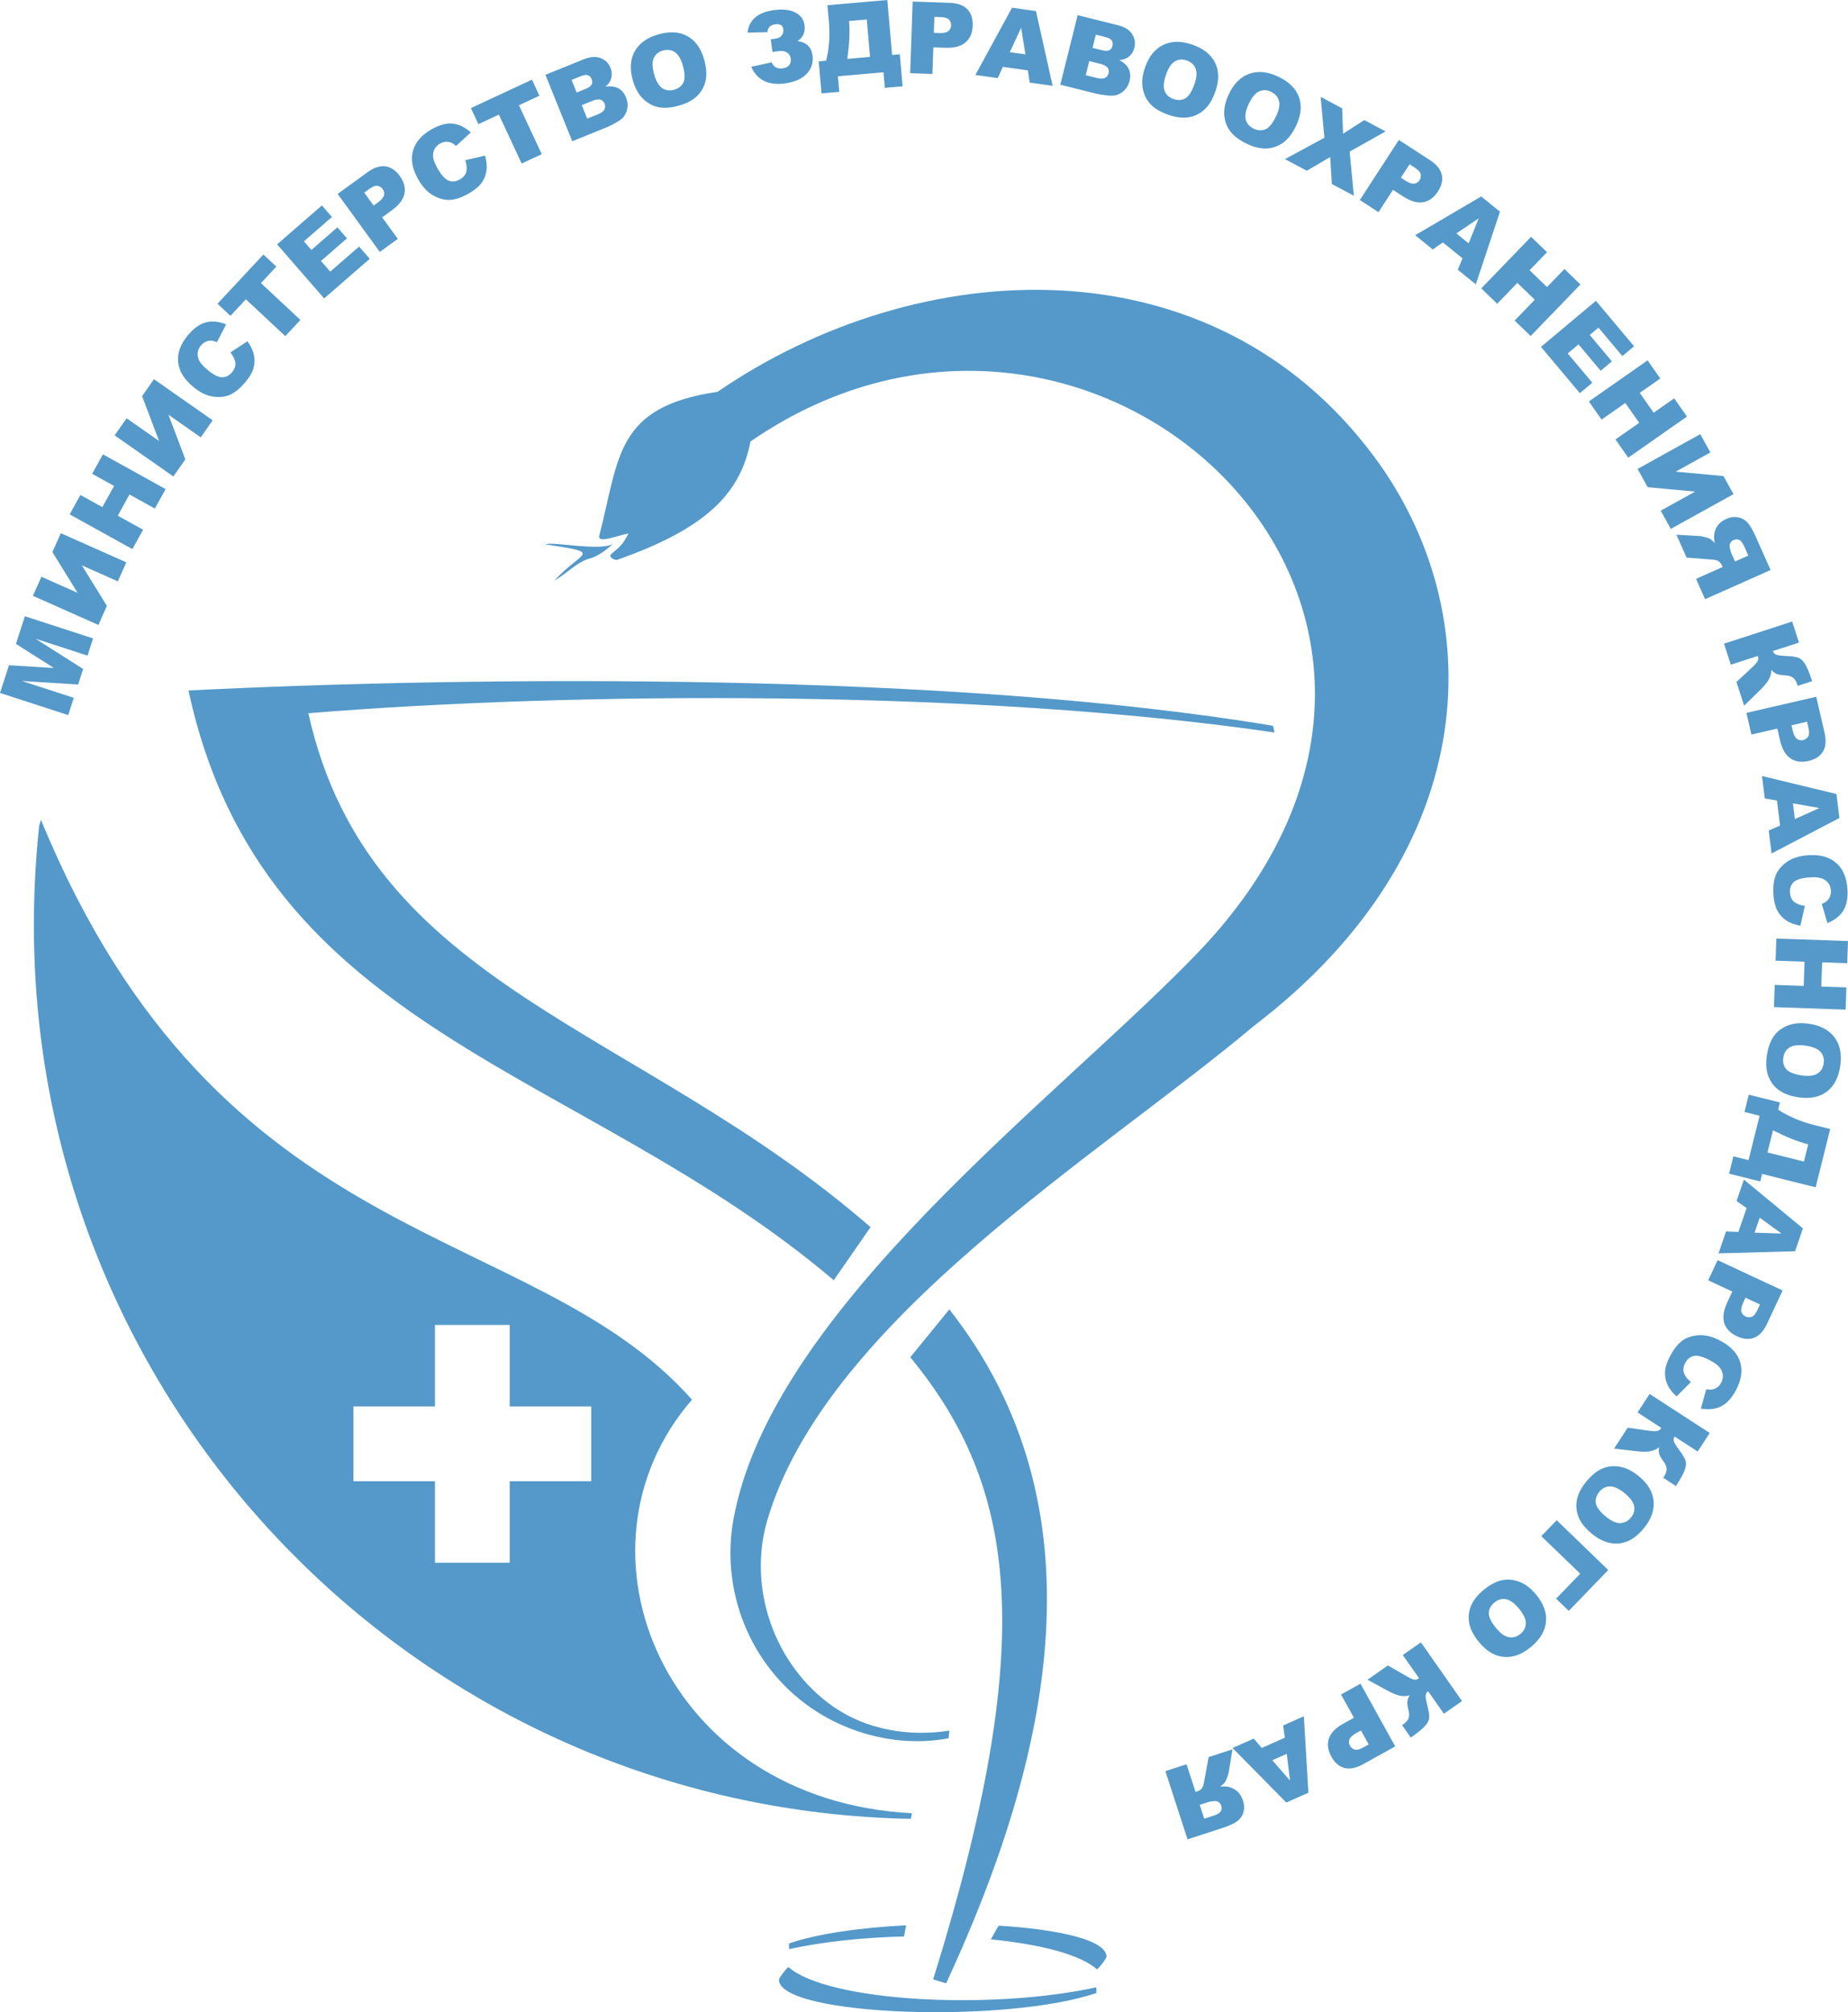
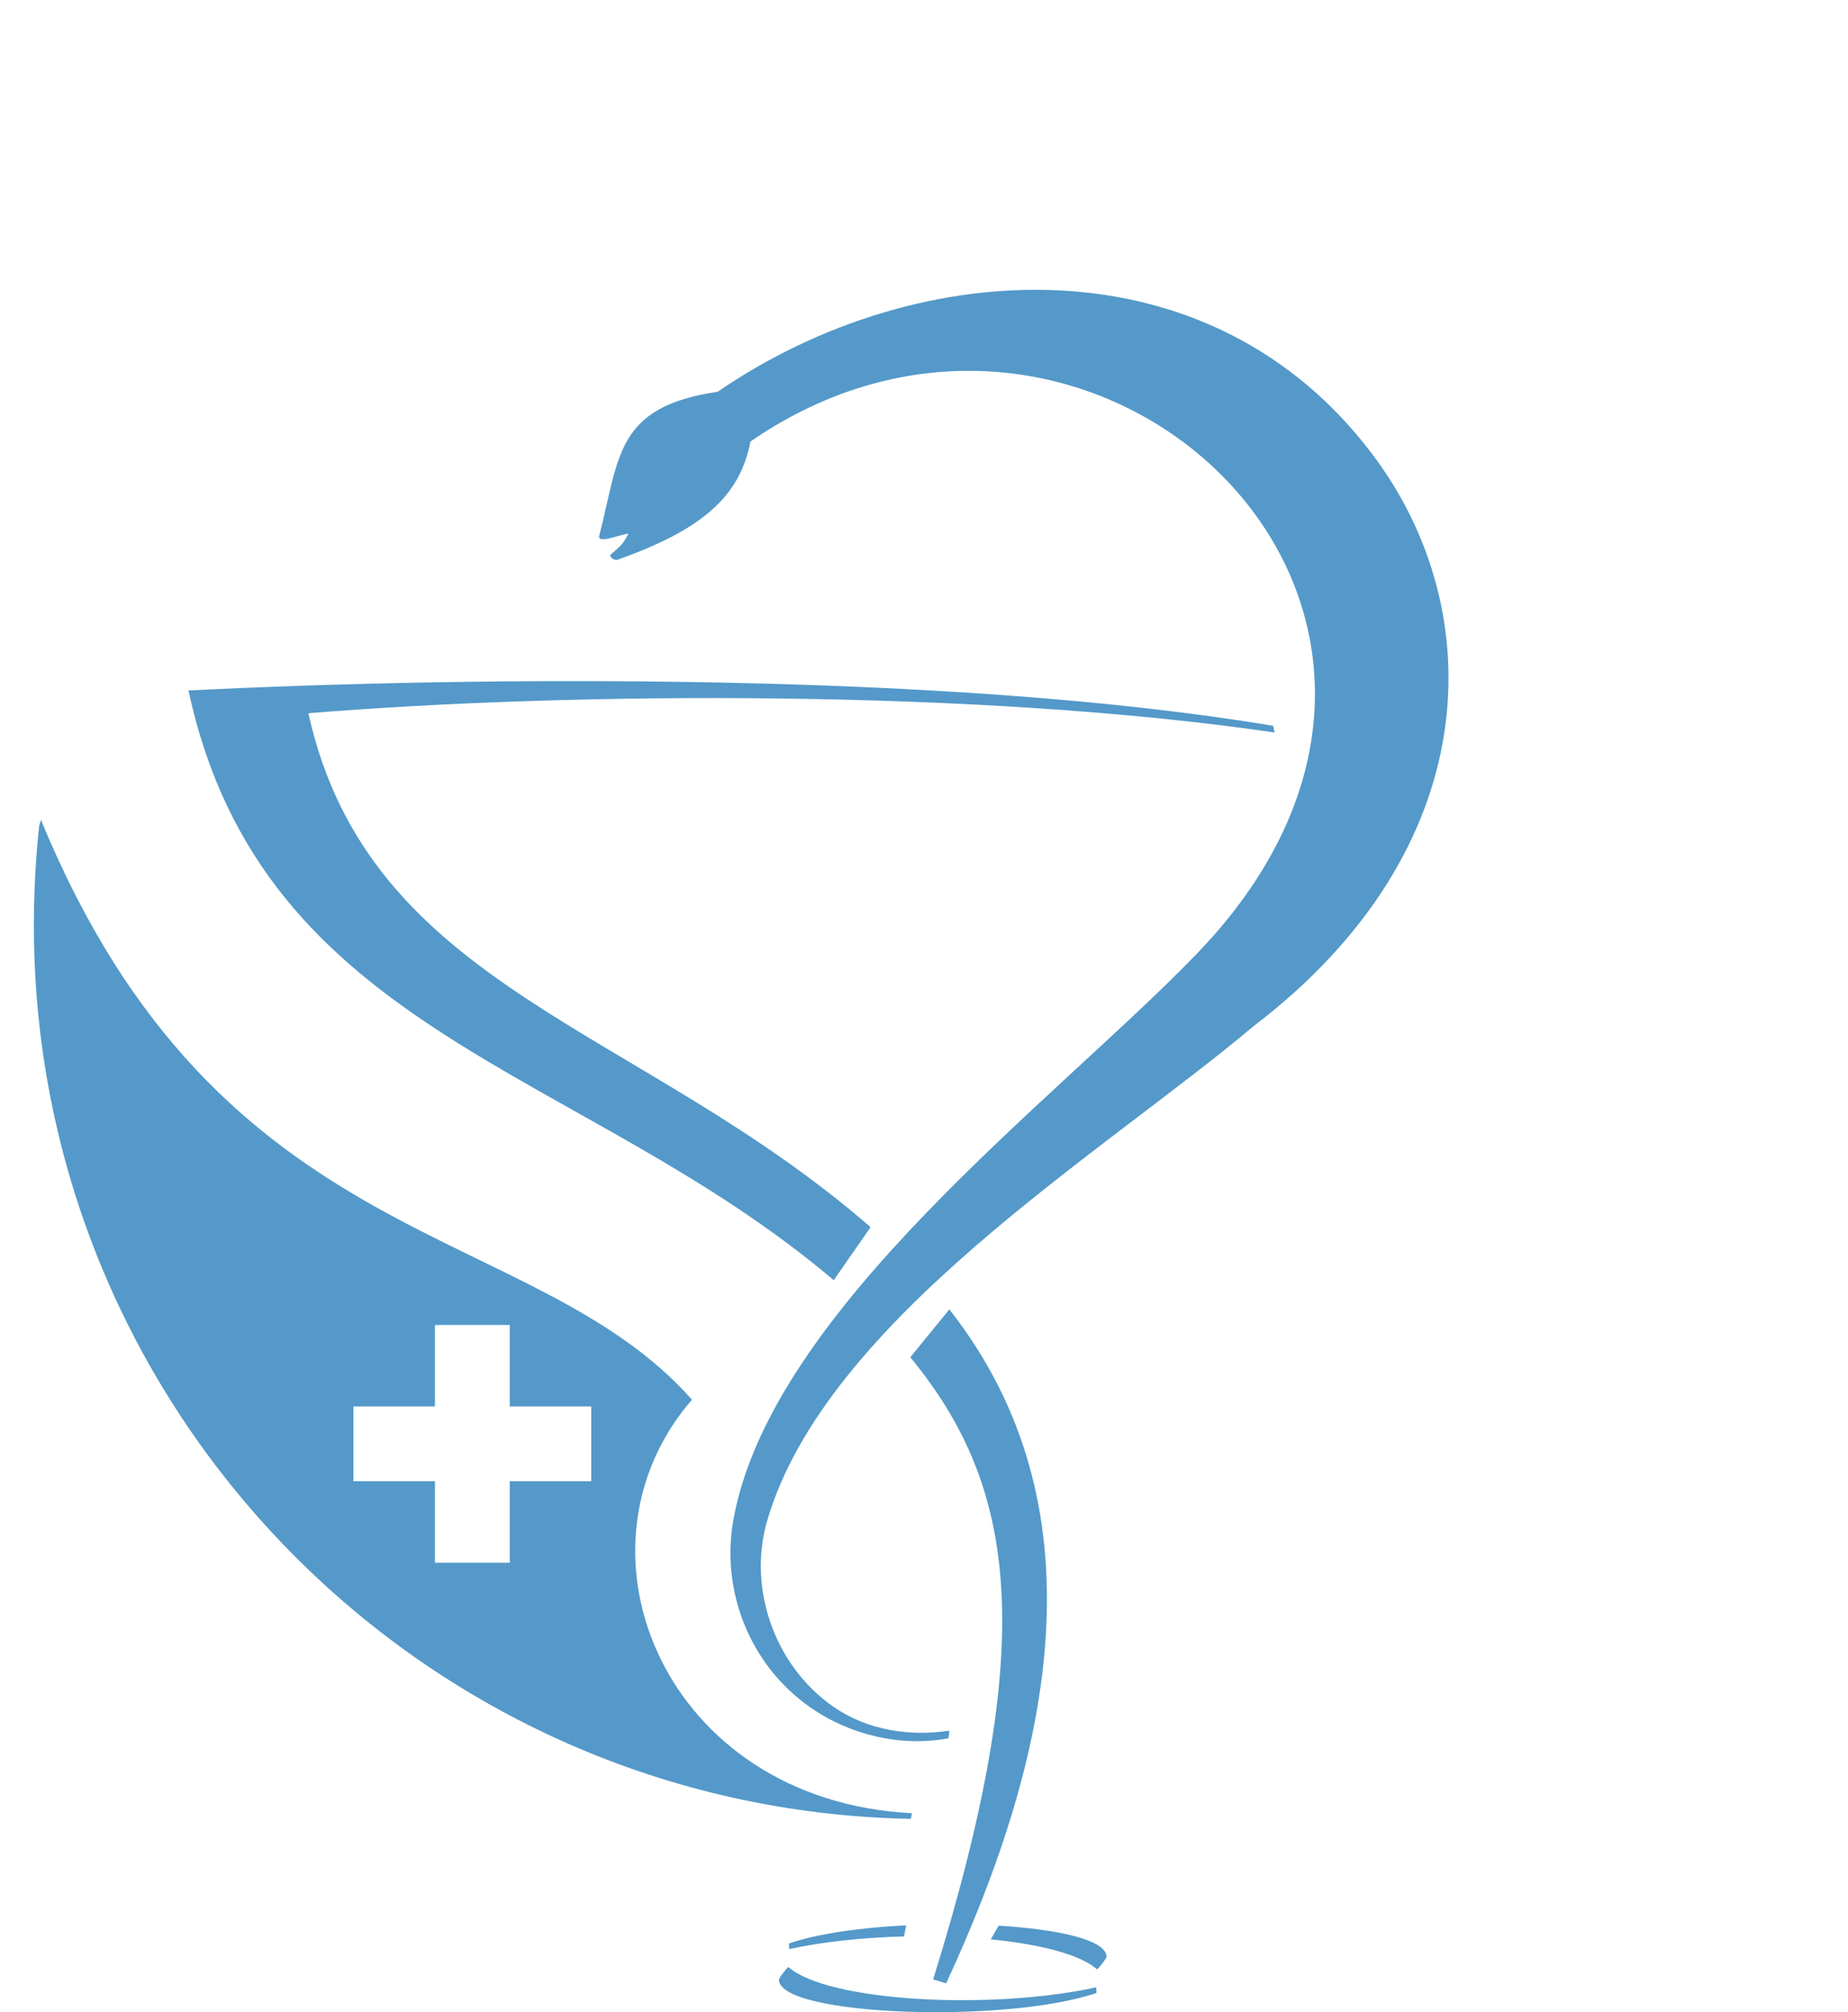
<svg xmlns="http://www.w3.org/2000/svg" id="Слой_1" x="0px" y="0px" width="160.543px" height="174.815px" viewBox="0 0 160.543 174.815" xml:space="preserve">
  <g>
    <path fill-rule="evenodd" clip-rule="evenodd" fill="#5499C9" d="M3.558,71.226L3.4,71.759c-0.279,2.642-0.433,5.322-0.454,8.031 c-0.327,42.588,33.712,77.436,76.187,78.229l0.086-0.488c-21.55-1.109-30.406-22.908-19.103-35.928 C46.151,105.846,19.177,109.23,3.558,71.226L3.558,71.226z M30.705,128.686v-6.496h7.081v-7.08h6.496v7.08h7.08v6.496h-7.08v7.08 h-6.496v-7.08H30.705L30.705,128.686z" />
-     <path fill-rule="evenodd" clip-rule="evenodd" fill="#5499C9" d="M53.234,47.25c-1.059,0.666-5.295-0.23-5.851,0.04 c5.171,0.804,3.157,0.518,0.761,3.17c1.237-0.742,2.006-1.644,3.076-1.934C52.29,48.235,53.234,47.25,53.234,47.25L53.234,47.25z" />
    <path fill-rule="evenodd" clip-rule="evenodd" fill="#5499C9" d="M108.941,89.121c-13.078,11.021-37.204,25.563-42.292,42.992 c-1.71,5.855,0.624,12.605,5.76,16.172c2.916,2.025,6.61,2.607,10.07,2.07c-0.021,0.221-0.047,0.441-0.076,0.664 c-4.113,0.771-8.524-0.266-11.972-2.66c-5.361-3.723-7.822-10.23-6.715-16.346c3.309-18.266,28.062-36.5,40.259-49.155 c28.736-29.814-8.957-65.063-38.778-44.502c-0.9,4.639-3.988,7.604-11.591,10.286c-0.181,0.063-0.792-0.254-0.518-0.494 c0.701-0.613,0.965-0.733,1.513-1.792c-0.863,0.116-2.737,0.941-2.538,0.172c1.76-6.809,1.385-11.188,10.274-12.487 c17.522-12.023,42.898-13.32,56.998,5.575C129.453,53.176,129.035,73.787,108.941,89.121L108.941,89.121z" />
-     <path fill-rule="evenodd" clip-rule="evenodd" fill="#5499C9" d="M95.256,173.141c-7.734,2.674-27.487,2.037-27.59-1.133 c-0.005-0.148,0.608-0.965,0.827-1.113c3.417,3.002,17.507,3.773,26.746,1.76L95.256,173.141L95.256,173.141z" />
+     <path fill-rule="evenodd" clip-rule="evenodd" fill="#5499C9" d="M95.256,173.141c-7.734,2.674-27.487,2.037-27.59-1.133 c-0.005-0.148,0.608-0.965,0.827-1.113c3.417,3.002,17.507,3.773,26.746,1.76L95.256,173.141z" />
    <path fill-rule="evenodd" clip-rule="evenodd" fill="#5499C9" d="M68.54,168.846c2.498-0.861,6.247-1.379,10.183-1.578 l-0.189,0.967c-3.483,0.088-6.984,0.447-9.978,1.1L68.54,168.846L68.54,168.846z M86.754,167.299 c5.207,0.318,9.328,1.236,9.375,2.68c0.006,0.15-0.607,0.965-0.826,1.113c-1.484-1.305-4.986-2.186-9.227-2.604L86.754,167.299 L86.754,167.299z" />
    <path fill-rule="evenodd" clip-rule="evenodd" fill="#5499C9" d="M81.066,171.969c9.188-29.508,7.266-42.818-1.985-54.053 l3.392-4.16c13.488,17.184,8.967,38.598-0.277,58.555L81.066,171.969L81.066,171.969z M72.43,111.223 C50.61,92.705,22.819,89.957,16.375,59.987c25.38-1.268,66.381-1.588,94.202,3.066c0.031,0.005,0.082,0.219,0.146,0.585 c-25.627-3.754-60.805-3.562-83.934-1.673c5.315,23.96,28.689,27.128,48.841,44.648L72.43,111.223L72.43,111.223z" />
-     <path fill="#5499C9" d="M0,60.202l0.782-2.408l3.905,0.241l-3.303-2.096l0.78-2.399l5.923,1.924l-0.485,1.495l-4.517-1.468 l4.14,2.627l-0.439,1.353L1.894,59.16l4.517,1.467l-0.487,1.499L0,60.202L0,60.202z M5.283,46.322l5.689,2.533l-0.736,1.653 l-3.124-1.391l2.174,3.522l-0.738,1.657L2.86,51.764l0.738-1.657l3.147,1.401l-2.193-3.544L5.283,46.322L5.283,46.322z M6.052,44.687l0.933-1.683l1.906,1.056l1.02-1.84l-1.906-1.057l0.937-1.69l5.447,3.019l-0.937,1.69l-2.203-1.221l-1.02,1.84 l2.203,1.221l-0.933,1.683L6.052,44.687L6.052,44.687z M13.375,32.943l5.102,3.572l-1.038,1.482l-2.8-1.961l1.462,3.873 l-1.041,1.486l-5.102-3.572l1.041-1.485l2.822,1.976l-1.477-3.898L13.375,32.943L13.375,32.943z M20.019,30.616l1.475-0.964 c0.29,0.391,0.477,0.781,0.563,1.171c0.087,0.391,0.075,0.776-0.033,1.157c-0.108,0.381-0.342,0.784-0.7,1.211 c-0.436,0.519-0.867,0.879-1.292,1.082c-0.427,0.202-0.931,0.264-1.511,0.184c-0.58-0.081-1.166-0.368-1.757-0.865 c-0.79-0.663-1.221-1.382-1.292-2.157c-0.072-0.776,0.214-1.548,0.859-2.316c0.504-0.601,1.021-0.972,1.554-1.112 s1.12-0.083,1.763,0.173l-0.803,1.545c-0.184-0.077-0.33-0.118-0.44-0.125c-0.181-0.012-0.353,0.017-0.514,0.084 c-0.162,0.069-0.303,0.177-0.427,0.325c-0.28,0.333-0.36,0.703-0.241,1.106c0.087,0.302,0.344,0.632,0.771,0.991 c0.53,0.445,0.96,0.667,1.291,0.672c0.332,0.004,0.619-0.139,0.862-0.429c0.237-0.282,0.337-0.562,0.299-0.839 C20.409,31.232,20.266,30.935,20.019,30.616L20.019,30.616z M18.894,26.389l3.989-4.277l1.125,1.049l-1.339,1.436l3.43,3.198 l-1.312,1.407l-3.43-3.198l-1.338,1.435L18.894,26.389L18.894,26.389z M24.073,21.23l3.892-3.383l0.872,1.003l-2.436,2.118 l0.65,0.747l2.26-1.964l0.833,0.958l-2.26,1.964l0.805,0.926l2.507-2.179l0.925,1.065l-3.962,3.444L24.073,21.23L24.073,21.23z M29.333,16.849l2.588-1.88c0.563-0.409,1.083-0.582,1.558-0.517c0.475,0.064,0.893,0.344,1.252,0.838 c0.37,0.509,0.506,1.018,0.408,1.526s-0.461,0.991-1.088,1.447l-0.852,0.619l1.359,1.87l-1.564,1.136L29.333,16.849L29.333,16.849z M32.458,17.86l0.381-0.277c0.301-0.218,0.473-0.422,0.519-0.615c0.045-0.192,0.009-0.37-0.109-0.532 c-0.115-0.158-0.266-0.255-0.451-0.288c-0.185-0.034-0.423,0.055-0.714,0.266l-0.443,0.322L32.458,17.86L32.458,17.86z M40.42,13.92l1.716-0.401c0.138,0.466,0.181,0.897,0.128,1.293c-0.052,0.397-0.195,0.756-0.427,1.076 c-0.231,0.321-0.589,0.62-1.072,0.898c-0.586,0.339-1.116,0.53-1.584,0.575c-0.47,0.044-0.965-0.071-1.482-0.344 c-0.517-0.274-0.969-0.745-1.356-1.415c-0.516-0.893-0.674-1.716-0.476-2.469c0.198-0.754,0.731-1.381,1.599-1.882 c0.68-0.392,1.292-0.563,1.84-0.513s1.081,0.305,1.597,0.766l-1.282,1.177c-0.147-0.135-0.271-0.224-0.371-0.268 c-0.166-0.073-0.337-0.105-0.511-0.097c-0.175,0.009-0.346,0.063-0.513,0.159c-0.377,0.217-0.579,0.537-0.604,0.957 c-0.021,0.313,0.106,0.712,0.385,1.195c0.346,0.599,0.674,0.955,0.983,1.073c0.311,0.117,0.629,0.08,0.957-0.109 c0.319-0.184,0.509-0.413,0.568-0.687C40.575,14.633,40.543,14.305,40.42,13.92L40.42,13.92z M40.91,9.394l5.301-2.472l0.65,1.394 l-1.779,0.83l1.982,4.25l-1.744,0.813l-1.981-4.25l-1.778,0.829L40.91,9.394L40.91,9.394z M47.382,6.499l3.341-1.35 c0.557-0.225,1.04-0.259,1.448-0.104c0.41,0.155,0.697,0.437,0.861,0.842c0.138,0.342,0.15,0.678,0.037,1.008 c-0.077,0.22-0.231,0.433-0.467,0.637c0.455-0.067,0.83-0.019,1.124,0.144c0.293,0.165,0.515,0.43,0.663,0.797 c0.121,0.3,0.16,0.597,0.118,0.892c-0.043,0.296-0.157,0.561-0.342,0.798c-0.114,0.146-0.314,0.301-0.602,0.462 c-0.38,0.215-0.636,0.349-0.768,0.402l-3.08,1.245L47.382,6.499L47.382,6.499z M50.098,8.037l0.776-0.313 c0.278-0.112,0.452-0.239,0.524-0.379c0.07-0.141,0.067-0.301-0.005-0.481c-0.068-0.168-0.175-0.278-0.322-0.328 c-0.149-0.051-0.357-0.021-0.627,0.088l-0.788,0.318L50.098,8.037L50.098,8.037z M51.014,10.305l0.91-0.368 c0.308-0.125,0.502-0.266,0.583-0.425c0.083-0.16,0.086-0.332,0.012-0.516c-0.069-0.171-0.186-0.283-0.353-0.336 C52,8.607,51.761,8.642,51.448,8.769l-0.906,0.366L51.014,10.305L51.014,10.305z M54.975,6.979 c-0.28-0.977-0.225-1.817,0.163-2.516c0.389-0.701,1.069-1.191,2.041-1.469c0.997-0.286,1.841-0.238,2.534,0.143 c0.691,0.379,1.177,1.052,1.453,2.015c0.201,0.699,0.247,1.308,0.14,1.822c-0.107,0.515-0.347,0.961-0.72,1.338 c-0.375,0.377-0.893,0.66-1.557,0.851c-0.675,0.193-1.265,0.247-1.769,0.159c-0.504-0.089-0.96-0.327-1.369-0.713 C55.48,8.221,55.175,7.678,54.975,6.979L54.975,6.979z M56.828,6.456c0.174,0.605,0.41,1.006,0.71,1.207 c0.3,0.199,0.645,0.244,1.03,0.133c0.397-0.114,0.668-0.332,0.812-0.652c0.144-0.322,0.121-0.817-0.071-1.486 c-0.162-0.564-0.394-0.943-0.696-1.139c-0.301-0.194-0.646-0.235-1.037-0.124c-0.372,0.107-0.634,0.324-0.784,0.653 C56.641,5.376,56.654,5.847,56.828,6.456L56.828,6.456z M69.28,3.569c0.768,0.096,1.203,0.508,1.306,1.241 c0.085,0.603-0.077,1.129-0.488,1.58c-0.41,0.451-1.038,0.735-1.884,0.854c-1.448,0.204-2.432-0.277-2.953-1.441l1.781-0.388 c0.161,0.415,0.479,0.589,0.952,0.522c0.264-0.037,0.455-0.131,0.572-0.283c0.118-0.15,0.16-0.343,0.127-0.579 c-0.033-0.228-0.145-0.4-0.335-0.518c-0.191-0.117-0.435-0.156-0.732-0.114L67.11,4.517l-0.155-1.101l0.408-0.058 c0.244-0.034,0.426-0.125,0.548-0.271c0.12-0.147,0.165-0.335,0.133-0.562c-0.047-0.333-0.28-0.472-0.698-0.414 C66.914,2.172,66.69,2.4,66.674,2.794l-1.732,0.042c0.128-1.107,0.883-1.758,2.266-1.953c0.765-0.107,1.386-0.044,1.863,0.192 c0.476,0.237,0.75,0.606,0.82,1.107C69.977,2.789,69.772,3.251,69.28,3.569L69.28,3.569z M78.414,7.497l-1.544,0.135l-0.118-1.351 l-3.961,0.347l0.118,1.351l-1.541,0.135l-0.244-2.781l0.64-0.056c0.27-1.034,0.351-2.179,0.241-3.438l-0.121-1.384L77.084,0 l0.417,4.774l0.668-0.059L78.414,7.497L78.414,7.497z M75.584,4.942L75.3,1.692l-1.54,0.135l0.007,0.08 c0.075,0.858,0.021,1.928-0.159,3.209L75.584,4.942L75.584,4.942z M79.288,0.134l3.197,0.112c0.695,0.024,1.211,0.208,1.547,0.551 c0.334,0.343,0.492,0.821,0.471,1.431c-0.021,0.629-0.229,1.114-0.619,1.454c-0.389,0.34-0.973,0.497-1.748,0.47l-1.053-0.037 l-0.08,2.31l-1.931-0.067L79.288,0.134L79.288,0.134z M81.127,2.854l0.471,0.017c0.371,0.013,0.633-0.042,0.787-0.166 s0.236-0.286,0.242-0.486c0.008-0.195-0.053-0.365-0.178-0.504c-0.125-0.141-0.367-0.217-0.727-0.23l-0.547-0.019L81.127,2.854 L81.127,2.854z M89.293,6.114l-2.17-0.305L86.68,6.785l-1.945-0.273l3.184-5.841l2.078,0.292l1.451,6.493l-1.994-0.28L89.293,6.114 L89.293,6.114z M89.082,4.724l-0.371-2.313l-0.988,2.122L89.082,4.724L89.082,4.724z M93.621,1.318l3.496,0.872 c0.582,0.145,0.994,0.402,1.232,0.768c0.24,0.366,0.307,0.763,0.201,1.188c-0.088,0.357-0.277,0.636-0.563,0.837 c-0.191,0.133-0.441,0.214-0.752,0.241C97.645,5.436,97.918,5.695,98.061,6c0.141,0.306,0.164,0.651,0.068,1.035 c-0.08,0.314-0.223,0.577-0.43,0.791C97.49,8.04,97.242,8.187,96.953,8.27c-0.178,0.051-0.432,0.059-0.758,0.02 c-0.436-0.05-0.721-0.091-0.857-0.125l-3.225-0.804L93.621,1.318L93.621,1.318z M94.912,4.158l0.813,0.203 c0.291,0.073,0.506,0.072,0.646,0.001c0.141-0.073,0.232-0.204,0.279-0.393c0.043-0.176,0.021-0.328-0.068-0.455 c-0.09-0.129-0.275-0.228-0.559-0.298l-0.824-0.206L94.912,4.158L94.912,4.158z M94.322,6.532l0.951,0.237 c0.322,0.081,0.563,0.081,0.723-0.001c0.16-0.081,0.266-0.218,0.313-0.411c0.045-0.179,0.016-0.338-0.088-0.479 c-0.104-0.141-0.318-0.253-0.646-0.334l-0.947-0.237L94.322,6.532L94.322,6.532z M99.471,5.873c0.33-0.961,0.857-1.617,1.576-1.968 c0.721-0.352,1.559-0.362,2.514-0.033c0.98,0.338,1.645,0.861,1.994,1.57c0.35,0.707,0.361,1.537,0.035,2.484 c-0.238,0.688-0.549,1.213-0.932,1.573s-0.836,0.588-1.357,0.683c-0.523,0.094-1.109,0.028-1.764-0.197 c-0.664-0.229-1.178-0.523-1.541-0.884c-0.361-0.362-0.598-0.818-0.711-1.37C99.172,7.181,99.232,6.561,99.471,5.873L99.471,5.873z M101.289,6.508c-0.205,0.595-0.242,1.059-0.111,1.396c0.131,0.335,0.389,0.569,0.768,0.7c0.391,0.134,0.738,0.111,1.039-0.069 c0.303-0.182,0.566-0.601,0.793-1.258c0.191-0.556,0.219-0.999,0.084-1.332c-0.137-0.332-0.395-0.564-0.779-0.696 c-0.365-0.126-0.705-0.099-1.018,0.086C101.754,5.517,101.494,5.909,101.289,6.508L101.289,6.508z M106.742,8.208 c0.43-0.921,1.021-1.519,1.773-1.792c0.754-0.274,1.588-0.197,2.504,0.23c0.939,0.438,1.547,1.028,1.82,1.77 c0.271,0.74,0.197,1.566-0.227,2.474c-0.307,0.66-0.672,1.149-1.09,1.467c-0.42,0.318-0.893,0.497-1.422,0.537 c-0.531,0.039-1.107-0.087-1.734-0.38c-0.635-0.297-1.115-0.644-1.438-1.041c-0.322-0.398-0.512-0.876-0.566-1.437 C106.309,9.478,106.436,8.868,106.742,8.208L106.742,8.208z M108.484,9.029c-0.266,0.57-0.352,1.028-0.256,1.376 c0.096,0.347,0.326,0.607,0.689,0.776c0.375,0.175,0.723,0.188,1.041,0.041c0.318-0.149,0.627-0.538,0.922-1.168 c0.248-0.532,0.32-0.97,0.221-1.316c-0.1-0.344-0.334-0.602-0.701-0.773c-0.352-0.164-0.691-0.172-1.021-0.021 C109.051,8.092,108.752,8.456,108.484,9.029L108.484,9.029z M114.73,8.417l1.869,0.994l0.078,2.21l1.844-1.189l1.854,0.986 l-3.127,1.754l0.365,3.831l-1.91-1.015l-0.145-2.343l-2.027,1.188l-1.898-1.009l3.422-1.856L114.73,8.417L114.73,8.417z M121.525,12.157l2.684,1.742c0.584,0.379,0.932,0.802,1.041,1.269c0.111,0.466-0.002,0.957-0.334,1.469 c-0.342,0.528-0.768,0.837-1.277,0.928c-0.512,0.091-1.092-0.075-1.742-0.498l-0.883-0.574l-1.258,1.939l-1.621-1.053 L121.525,12.157L121.525,12.157z M121.701,15.436l0.395,0.257c0.313,0.202,0.564,0.29,0.762,0.264 c0.195-0.027,0.348-0.125,0.457-0.292c0.107-0.164,0.143-0.339,0.107-0.523c-0.035-0.185-0.203-0.375-0.504-0.571l-0.461-0.298 L121.701,15.436L121.701,15.436z M127.053,22.443l-1.705-1.38l-0.881,0.609l-1.527-1.237l5.738-3.367l1.631,1.321l-2.1,6.313 l-1.566-1.268L127.053,22.443L127.053,22.443z M127.586,21.143l0.875-2.173l-1.941,1.309L127.586,21.143L127.586,21.143z M133.01,20.574l1.385,1.336l-1.514,1.568l1.514,1.462l1.514-1.568l1.391,1.343l-4.326,4.479l-1.391-1.342l1.75-1.812l-1.514-1.461 l-1.75,1.812l-1.385-1.336L133.01,20.574L133.01,20.574z M138.645,26.134l3.314,3.95l-1.018,0.854l-2.076-2.473l-0.758,0.637 l1.924,2.294l-0.973,0.816l-1.924-2.294l-0.941,0.789l2.137,2.544l-1.082,0.907l-3.375-4.022L138.645,26.134L138.645,26.134z M143.133,31.307l1.104,1.576l-1.785,1.25l1.207,1.724l1.785-1.25l1.109,1.583l-5.102,3.572l-1.109-1.583l2.063-1.444l-1.207-1.724 l-2.063,1.444l-1.104-1.576L143.133,31.307L143.133,31.307z M150.596,42.931l-5.447,3.019l-0.877-1.583l2.99-1.657l-4.121-0.383 l-0.879-1.586l5.445-3.02l0.881,1.587l-3.014,1.67l4.15,0.382L150.596,42.931L150.596,42.931z M148.129,52.055l5.689-2.533 l-1.305-2.93c-0.242-0.543-0.473-0.938-0.695-1.183c-0.221-0.246-0.496-0.401-0.828-0.465c-0.33-0.064-0.676-0.015-1.037,0.146 c-0.316,0.141-0.559,0.329-0.729,0.565c-0.168,0.237-0.271,0.505-0.311,0.803c-0.021,0.191-0.006,0.43,0.053,0.717 c-0.164-0.178-0.303-0.299-0.416-0.364c-0.074-0.043-0.215-0.093-0.422-0.148c-0.209-0.055-0.363-0.085-0.465-0.089l-2.027-0.116 l0.885,1.987l2.158,0.165c0.275,0.019,0.471,0.06,0.58,0.124c0.143,0.087,0.252,0.211,0.322,0.372l0.07,0.155l-2.311,1.028 L148.129,52.055L148.129,52.055z M150.727,48.782l-0.33-0.742c-0.035-0.08-0.078-0.246-0.131-0.499 c-0.027-0.127-0.01-0.25,0.053-0.366c0.063-0.115,0.156-0.202,0.281-0.257c0.184-0.082,0.35-0.086,0.5-0.013 c0.15,0.072,0.297,0.269,0.439,0.59l0.344,0.772L150.727,48.782L150.727,48.782z M151.521,61.309l-0.67-2.06l1.301-1.209 c0.305-0.287,0.488-0.493,0.547-0.616c0.061-0.125,0.063-0.269,0.008-0.436l-2.342,0.761l-0.594-1.827l5.922-1.924l0.594,1.827 l-2.273,0.739c0.059,0.156,0.154,0.262,0.291,0.316c0.133,0.056,0.479,0.096,1.039,0.122c0.414,0.019,0.723,0.07,0.928,0.159 c0.207,0.087,0.396,0.277,0.568,0.57c0.172,0.292,0.367,0.775,0.588,1.448l-1.254,0.407l-0.029-0.092 c-0.102-0.313-0.236-0.525-0.404-0.637c-0.168-0.113-0.398-0.173-0.695-0.186c-0.297-0.01-0.529-0.051-0.695-0.12 c-0.168-0.069-0.322-0.188-0.463-0.356c-0.002,0.292-0.076,0.57-0.223,0.836c-0.146,0.264-0.408,0.581-0.783,0.947L151.521,61.309 L151.521,61.309z M157.785,60.533l0.719,3.117c0.158,0.678,0.113,1.224-0.131,1.636s-0.666,0.688-1.262,0.825 c-0.613,0.142-1.135,0.068-1.564-0.221s-0.732-0.812-0.906-1.567l-0.236-1.026l-2.252,0.52l-0.436-1.883L157.785,60.533 L157.785,60.533z M155.633,63.013l0.105,0.459c0.084,0.362,0.205,0.601,0.365,0.718c0.158,0.117,0.336,0.153,0.531,0.108 c0.191-0.044,0.34-0.146,0.441-0.303c0.104-0.156,0.115-0.411,0.033-0.761l-0.123-0.534L155.633,63.013L155.633,63.013z M154.639,71.721l-0.268-2.176l-1.057-0.174l-0.24-1.951l6.467,1.564l0.256,2.083l-5.896,3.083l-0.244-1.999L154.639,71.721 L154.639,71.721z M155.926,71.157l2.139-0.956l-2.305-0.407L155.926,71.157L155.926,71.157z M156.797,78.704l-0.391,1.718 c-0.48-0.08-0.887-0.23-1.221-0.452c-0.334-0.221-0.594-0.506-0.779-0.855c-0.186-0.349-0.299-0.801-0.338-1.357 c-0.047-0.676,0.014-1.235,0.18-1.675c0.166-0.442,0.486-0.836,0.959-1.182c0.473-0.344,1.094-0.544,1.865-0.599 c1.029-0.072,1.838,0.146,2.428,0.654c0.592,0.508,0.922,1.263,0.992,2.263c0.055,0.782-0.061,1.408-0.346,1.878 c-0.287,0.471-0.748,0.837-1.389,1.1l-0.496-1.668c0.186-0.073,0.32-0.145,0.402-0.216c0.139-0.117,0.242-0.257,0.313-0.417 c0.068-0.162,0.096-0.338,0.082-0.53c-0.031-0.434-0.23-0.755-0.596-0.963c-0.273-0.157-0.688-0.216-1.244-0.178 c-0.689,0.049-1.154,0.187-1.395,0.413c-0.242,0.228-0.348,0.53-0.322,0.908c0.025,0.368,0.148,0.638,0.367,0.812 C156.088,78.531,156.398,78.646,156.797,78.704L156.797,78.704z M160.543,81.758l-0.068,1.923l-2.178-0.076l-0.074,2.103 l2.18,0.076l-0.068,1.931l-6.225-0.217l0.068-1.932l2.518,0.088l0.072-2.103l-2.516-0.088l0.066-1.923L160.543,81.758 L160.543,81.758z M157.131,88.939c1.006,0.143,1.75,0.533,2.232,1.172c0.482,0.641,0.652,1.461,0.512,2.463 c-0.145,1.025-0.531,1.779-1.16,2.256c-0.629,0.479-1.439,0.648-2.432,0.508c-0.721-0.1-1.295-0.307-1.723-0.613 c-0.426-0.307-0.736-0.709-0.93-1.203c-0.191-0.494-0.24-1.082-0.143-1.768c0.098-0.695,0.287-1.256,0.574-1.682 c0.285-0.424,0.688-0.744,1.207-0.959C155.789,88.896,156.41,88.838,157.131,88.939L157.131,88.939z M156.854,90.846 c-0.623-0.088-1.086-0.035-1.391,0.158s-0.484,0.488-0.541,0.887c-0.057,0.41,0.031,0.746,0.266,1.006 c0.236,0.262,0.697,0.443,1.387,0.541c0.582,0.08,1.021,0.021,1.324-0.174c0.299-0.197,0.479-0.496,0.533-0.896 c0.055-0.385-0.037-0.711-0.277-0.982C157.916,91.113,157.482,90.934,156.854,90.846L156.854,90.846z M150.211,101.967l0.375-1.504 l1.316,0.328l0.961-3.857l-1.314-0.328l0.373-1.502l2.709,0.676l-0.156,0.623c0.891,0.592,1.947,1.041,3.172,1.348l1.348,0.336 l-1.262,5.064l-4.65-1.16l-0.162,0.652L150.211,101.967L150.211,101.967z M153.547,100.125l3.166,0.789l0.375-1.5l-0.078-0.02 c-0.836-0.209-1.83-0.607-2.982-1.195L153.547,100.125L153.547,100.125z M151.02,107.031l0.715-2.072l-0.875-0.619l0.641-1.859 l5.127,4.24l-0.684,1.984l-6.65,0.186l0.654-1.904L151.02,107.031L151.02,107.031z M152.424,107.09l2.342,0.078l-1.895-1.377 L152.424,107.09L152.424,107.09z M154.861,112.113l-1.352,2.898c-0.295,0.631-0.666,1.033-1.113,1.207 c-0.445,0.174-0.947,0.133-1.5-0.125c-0.57-0.266-0.938-0.645-1.098-1.137s-0.076-1.092,0.25-1.793l0.445-0.955l-2.094-0.977 l0.816-1.752L154.861,112.113L154.861,112.113z M151.639,112.742l-0.199,0.428c-0.158,0.336-0.209,0.598-0.156,0.789 c0.055,0.189,0.172,0.328,0.354,0.412c0.178,0.084,0.355,0.094,0.533,0.033c0.178-0.059,0.344-0.252,0.496-0.578l0.23-0.496 L151.639,112.742L151.639,112.742z M146.893,120.07l-1.242,1.25c-0.365-0.322-0.629-0.666-0.795-1.029s-0.234-0.744-0.207-1.139 c0.025-0.395,0.172-0.838,0.432-1.33c0.318-0.598,0.666-1.041,1.039-1.326c0.375-0.287,0.855-0.451,1.439-0.494 c0.584-0.041,1.217,0.119,1.9,0.48c0.91,0.484,1.482,1.1,1.713,1.842c0.23,0.744,0.111,1.561-0.359,2.445 c-0.369,0.691-0.797,1.162-1.289,1.41c-0.49,0.248-1.078,0.313-1.76,0.197l0.463-1.68c0.197,0.037,0.35,0.047,0.457,0.031 c0.18-0.025,0.342-0.09,0.484-0.189c0.145-0.1,0.262-0.236,0.352-0.406c0.203-0.383,0.207-0.762,0.006-1.131 c-0.148-0.277-0.469-0.549-0.961-0.811c-0.611-0.324-1.078-0.453-1.402-0.389c-0.326,0.064-0.576,0.266-0.754,0.6 c-0.174,0.324-0.213,0.619-0.117,0.883C146.383,119.549,146.584,119.811,146.893,120.07L146.893,120.07z M140.223,125.852 l1.18-1.816l1.758,0.25c0.416,0.057,0.689,0.068,0.824,0.037c0.133-0.031,0.246-0.119,0.342-0.268l-2.064-1.342l1.045-1.611 l5.223,3.393l-1.045,1.611l-2.006-1.303c-0.084,0.145-0.105,0.285-0.063,0.424c0.041,0.141,0.227,0.434,0.559,0.887 c0.246,0.332,0.4,0.605,0.461,0.82c0.063,0.215,0.033,0.482-0.086,0.801c-0.117,0.316-0.371,0.773-0.756,1.367l-1.105-0.717 l0.055-0.082c0.178-0.275,0.258-0.514,0.24-0.715s-0.117-0.42-0.293-0.658c-0.18-0.236-0.293-0.441-0.346-0.615 c-0.051-0.174-0.057-0.369-0.014-0.584c-0.229,0.184-0.49,0.301-0.789,0.354s-0.709,0.049-1.23-0.014L140.223,125.852 L140.223,125.852z M142.342,128.227c0.791,0.639,1.227,1.357,1.311,2.154s-0.193,1.588-0.828,2.373 c-0.652,0.807-1.371,1.252-2.158,1.338c-0.783,0.084-1.566-0.188-2.346-0.818c-0.564-0.457-0.953-0.93-1.16-1.412 c-0.207-0.484-0.266-0.986-0.178-1.51c0.092-0.523,0.354-1.053,0.789-1.59c0.441-0.547,0.895-0.928,1.357-1.145 c0.465-0.217,0.973-0.283,1.531-0.201C141.215,127.498,141.777,127.768,142.342,128.227L142.342,128.227z M141.125,129.717 c-0.49-0.396-0.914-0.59-1.275-0.582c-0.359,0.01-0.666,0.17-0.92,0.482c-0.26,0.322-0.357,0.656-0.291,1 c0.068,0.346,0.371,0.738,0.912,1.176c0.455,0.371,0.863,0.547,1.223,0.533s0.666-0.178,0.92-0.492 c0.244-0.301,0.334-0.629,0.268-0.984C141.896,130.494,141.617,130.115,141.125,129.717L141.125,129.717z M135.186,138.887 l2.094-2.166l-3.381-3.264l1.336-1.381l4.479,4.324l-3.426,3.549L135.186,138.887L135.186,138.887z M133.432,138.516 c0.652,0.779,0.945,1.568,0.875,2.365c-0.07,0.799-0.492,1.523-1.268,2.172c-0.793,0.666-1.584,0.967-2.373,0.9 c-0.785-0.064-1.502-0.482-2.146-1.25c-0.467-0.557-0.758-1.094-0.869-1.607s-0.072-1.02,0.115-1.516 c0.188-0.498,0.547-0.967,1.076-1.41c0.537-0.451,1.055-0.74,1.551-0.865c0.498-0.123,1.01-0.092,1.541,0.096 C132.465,137.586,132.963,137.959,133.432,138.516L133.432,138.516z M131.951,139.748c-0.404-0.482-0.783-0.754-1.139-0.814 s-0.689,0.039-0.996,0.299c-0.316,0.264-0.477,0.574-0.477,0.926s0.223,0.795,0.67,1.328c0.377,0.449,0.744,0.701,1.1,0.756 c0.354,0.055,0.686-0.047,0.996-0.309c0.297-0.248,0.449-0.553,0.451-0.916C132.561,140.658,132.357,140.232,131.951,139.748 L131.951,139.748z M118.801,145.932l1.773-1.242l1.537,0.889c0.363,0.209,0.613,0.324,0.748,0.346 c0.137,0.02,0.275-0.02,0.42-0.121l-1.414-2.018l1.574-1.102l3.572,5.102l-1.574,1.102l-1.371-1.959 c-0.133,0.102-0.205,0.227-0.217,0.371c-0.014,0.145,0.049,0.486,0.186,1.029c0.104,0.4,0.145,0.711,0.121,0.936 c-0.023,0.223-0.15,0.457-0.379,0.709c-0.229,0.25-0.635,0.578-1.215,0.984l-0.756-1.078l0.08-0.057 c0.27-0.189,0.434-0.379,0.492-0.572s0.049-0.432-0.027-0.721c-0.076-0.287-0.105-0.52-0.088-0.699s0.086-0.363,0.205-0.547 c-0.279,0.084-0.566,0.096-0.863,0.033c-0.297-0.064-0.676-0.223-1.135-0.473L118.801,145.932L118.801,145.932z M121.209,151.725 l-2.797,1.551c-0.609,0.338-1.145,0.445-1.609,0.322c-0.463-0.121-0.846-0.449-1.141-0.982c-0.305-0.551-0.379-1.072-0.219-1.566 c0.158-0.492,0.578-0.926,1.256-1.303l0.922-0.51l-1.121-2.021l1.691-0.938L121.209,151.725L121.209,151.725z M118.232,150.34 l-0.412,0.229c-0.324,0.18-0.521,0.361-0.59,0.547s-0.055,0.367,0.043,0.541c0.094,0.172,0.232,0.285,0.412,0.34 c0.18,0.057,0.426-0.002,0.74-0.176l0.48-0.266L118.232,150.34L118.232,150.34z M109.615,151.861l2.002-0.893l-0.143-1.061 l1.797-0.801l0.395,6.643l-1.918,0.854l-4.672-4.738l1.84-0.818L109.615,151.861L109.615,151.861z M110.531,152.928l1.539,1.766 l-0.285-2.324L110.531,152.928L110.531,152.928z M101.24,153.873l1.926,5.924l3.051-0.992c0.564-0.184,0.982-0.373,1.248-0.566 c0.268-0.193,0.451-0.451,0.549-0.775c0.098-0.32,0.086-0.67-0.037-1.047c-0.107-0.33-0.27-0.59-0.486-0.783 c-0.219-0.191-0.473-0.322-0.766-0.393c-0.189-0.043-0.428-0.051-0.719-0.023c0.193-0.145,0.328-0.27,0.406-0.375 c0.049-0.07,0.115-0.205,0.191-0.406s0.121-0.35,0.137-0.451l0.328-2.004l-2.07,0.672l-0.389,2.129 c-0.049,0.273-0.109,0.463-0.184,0.564c-0.102,0.133-0.238,0.227-0.404,0.281l-0.162,0.053l-0.779-2.404L101.24,153.873 L101.24,153.873z M104.225,156.799l0.771-0.25c0.084-0.027,0.252-0.053,0.51-0.078c0.129-0.014,0.25,0.016,0.359,0.09 c0.107,0.074,0.184,0.178,0.225,0.307c0.063,0.191,0.051,0.357-0.039,0.498c-0.088,0.145-0.299,0.27-0.631,0.377l-0.805,0.262 L104.225,156.799L104.225,156.799z" />
  </g>
</svg>